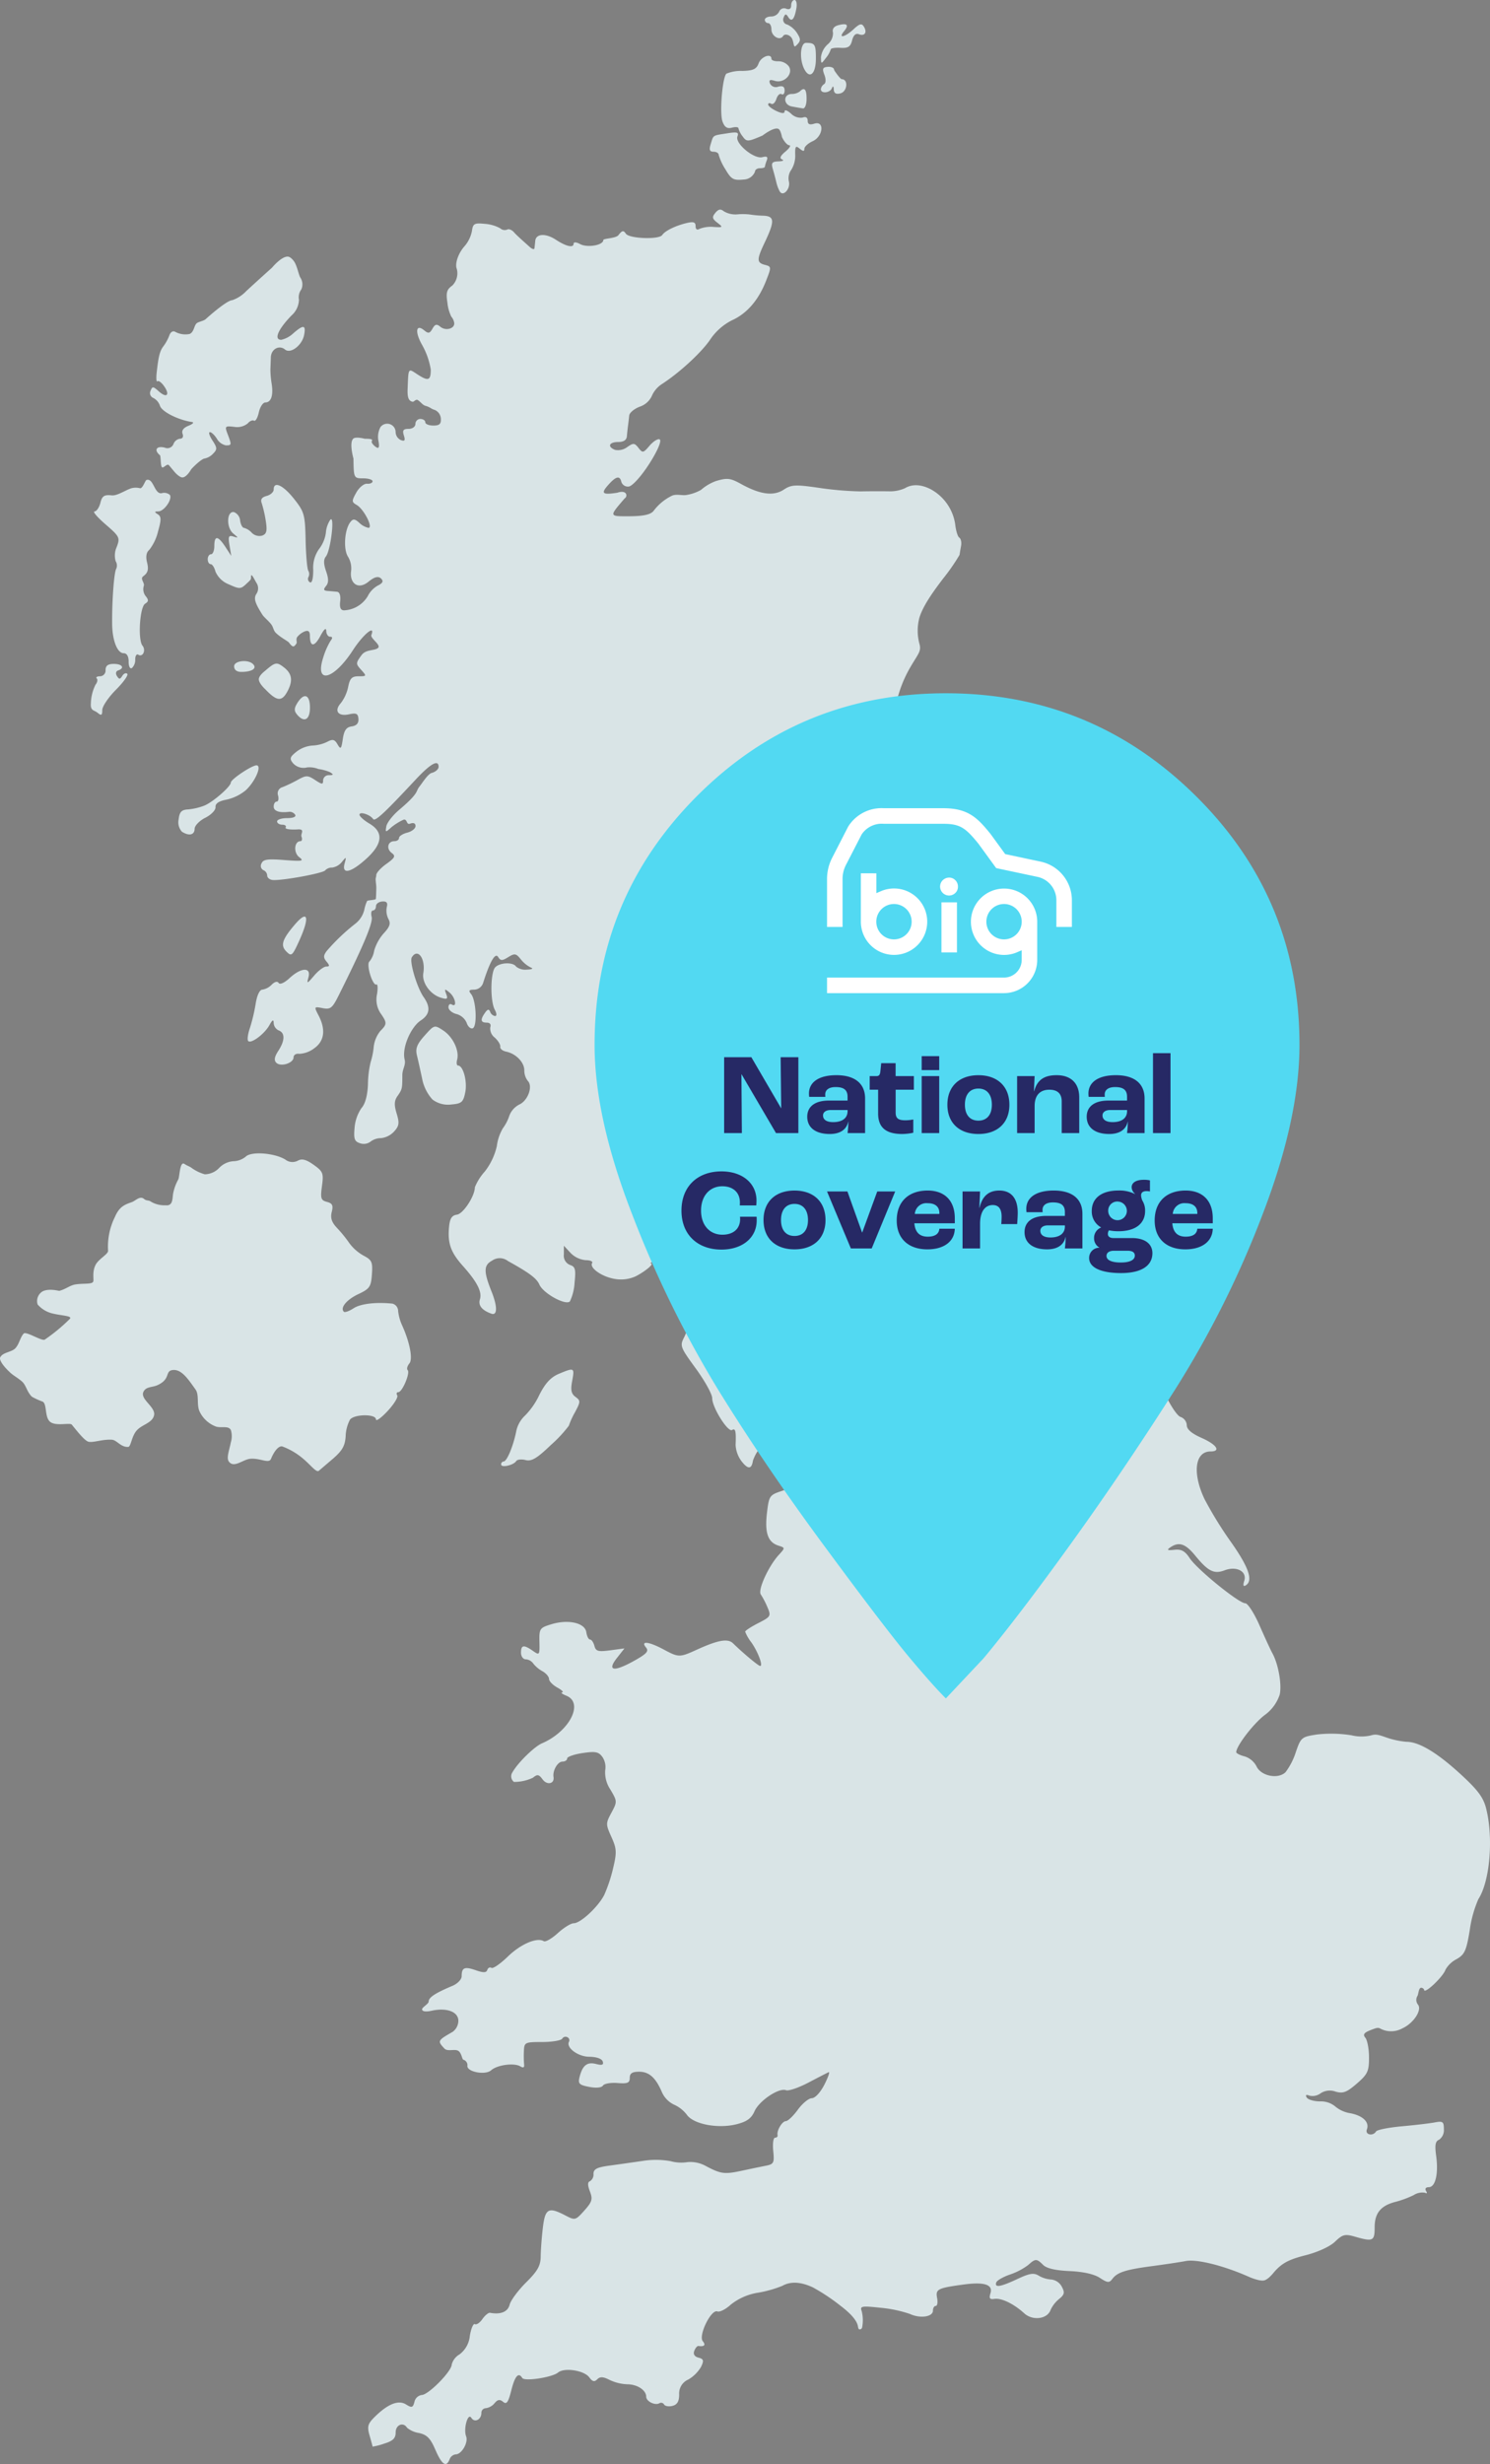
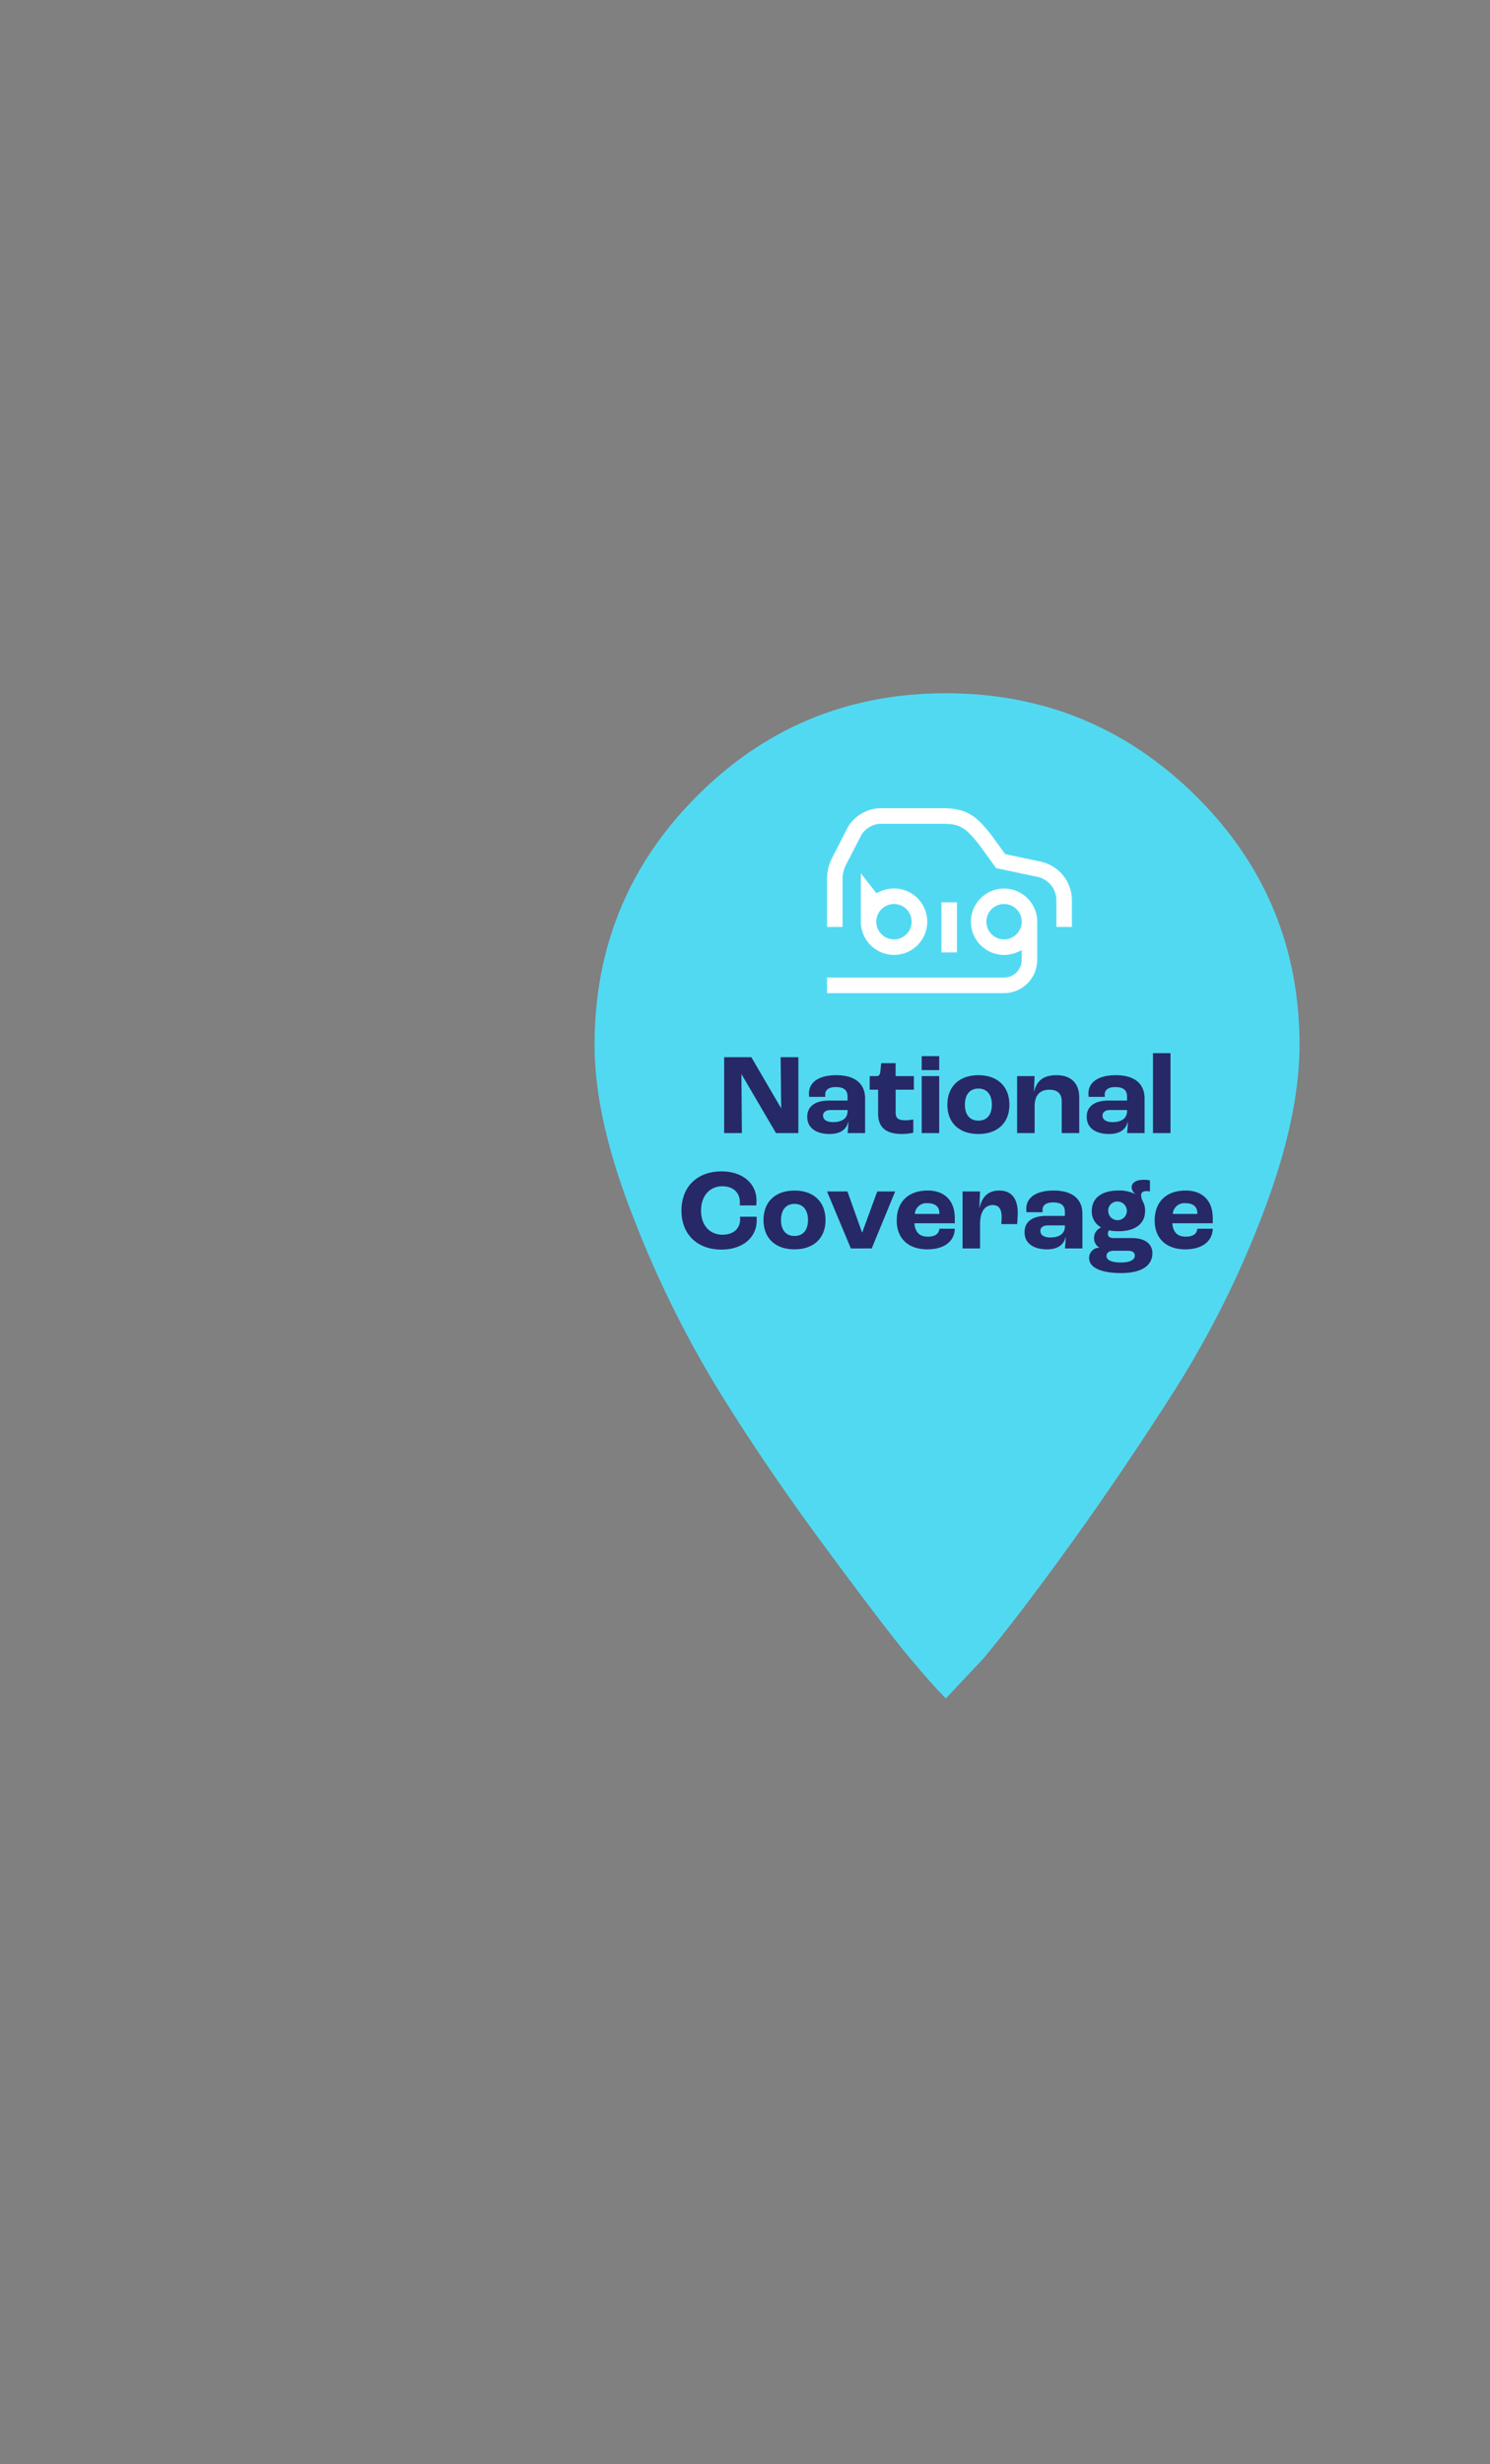
<svg xmlns="http://www.w3.org/2000/svg" width="336.138" height="555.44" viewBox="0 0 336.138 555.44">
  <rect x="0" y="0" width="336.138" height="555.44" fill="#808080" stroke="none" />
  <defs>
    <clipPath id="clip-path">
-       <rect id="Rectangle_9240" data-name="Rectangle 9240" width="336.138" height="555.44" fill="#d9e4e6" />
-     </clipPath>
+       </clipPath>
    <clipPath id="clip-path-2">
      <rect id="Rectangle_1431" data-name="Rectangle 1431" width="66" height="54" transform="translate(0.405 0.023)" fill="#fff" />
    </clipPath>
  </defs>
  <g id="Group_854" data-name="Group 854" transform="translate(-878.996 -86.648)">
    <g id="Group_851" data-name="Group 851" transform="translate(878.996 86.648)">
      <g id="Group_850" data-name="Group 850" clip-path="url(#clip-path)">
-         <path id="Path_24549" data-name="Path 24549" d="M98.211,552.225c-1.1-2.577-1.89-3.382-3.683-3.776a5.555,5.555,0,0,1-2.7-1.186c-.85-1.374-2.568-.673-2.568,1.047,0,1.335-.6,1.92-2.6,2.535a15.192,15.192,0,0,1-2.6.676c0-.066-.306-1.189-.681-2.494-.579-2.02-.421-2.634,1.063-4.118,3-3,5.426-3.983,7.158-2.9,1.3.816,1.551.739,1.9-.592a1.957,1.957,0,0,1,1.614-1.531c1.513,0,6.792-5.348,6.792-6.879a3.767,3.767,0,0,1,1.789-2.3,5.9,5.9,0,0,0,2.3-4.18c.28-1.653.79-2.831,1.135-2.619s1.11-.3,1.7-1.144,1.366-1.477,1.725-1.411c2.41.442,4.01-.221,4.414-1.825.244-.973,1.917-3.232,3.716-5.02,2.608-2.59,3.278-3.781,3.295-5.853.012-1.432.232-4.36.49-6.507.52-4.334,1.26-4.732,5.092-2.734,2.172,1.132,2.28,1.1,4.261-1.113,1.759-1.969,1.929-2.55,1.258-4.312-.541-1.425-.537-2.115.017-2.3a1.775,1.775,0,0,0,.79-1.642c0-1.083.76-1.485,3.532-1.863,1.942-.265,5.351-.747,7.572-1.071a19.063,19.063,0,0,1,6.258.049,9.045,9.045,0,0,0,3.874.22,7.2,7.2,0,0,1,4.153.906c3.346,1.77,4.165,1.876,8.075,1.038,1.84-.394,4.255-.9,5.365-1.113,1.858-.366,1.995-.634,1.723-3.364-.162-1.632.017-2.968.4-2.968s.64-.251.574-.558c-.222-1.048,1.02-3.16,1.872-3.181.466-.01,1.686-1.173,2.709-2.581s2.439-2.572,3.145-2.583c.747-.012,1.941-1.3,2.845-3.076.858-1.68,1.282-2.934.945-2.785s-2.4,1.213-4.594,2.364-4.447,1.912-5.017,1.692c-1.6-.612-6.054,2.373-7.112,4.762-.7,1.594-1.731,2.331-4.055,2.915-4.186,1.054-9.7,0-11.2-2.136a7.464,7.464,0,0,0-2.927-2.3,5.649,5.649,0,0,1-2.673-2.743c-1.413-3.313-2.906-4.663-5.167-4.663-1.567,0-2.116.36-2.116,1.384,0,1.141-.486,1.345-2.775,1.164-1.527-.121-2.995.137-3.265.573-.3.478-1.527.6-3.1.3-2.233-.418-2.551-.729-2.2-2.143.66-2.7,1.689-3.538,3.718-3.028,1.4.351,1.783.21,1.524-.565-.208-.624-1.422-1.044-3.056-1.059-2.581-.023-5.338-2.127-4.52-3.448a.748.748,0,0,0-.387-.951.863.863,0,0,0-1.171.321c-.256.415-2.289.756-4.513.756-3.9,0-4.049.075-4.135,2.044a23.029,23.029,0,0,0,.049,3.05c.09.652-.205.792-.841.4-1.381-.855-5.225-.346-6.59.871-1.345,1.2-5.665.33-5.351-1.078a1.292,1.292,0,0,0-.93-1.3c-.306-.117-.4-1.624-1.213-2.035-.828-.42-2.374.25-3.058-.483-1.6-1.717-1.555-1.806,1.848-3.754a3.129,3.129,0,0,0,1.3-2.5c0-2.038-2.614-3.017-6.045-2.265-1.321.291-2.136.163-2.136-.333,0-.442,1.488-1.225,1.488-1.743,0-.933,1.474-1.9,5.392-3.551,1.125-.472,2.046-1.441,2.046-2.151,0-1.959.652-2.236,3.182-1.354,1.723.6,2.386.583,2.6-.066.16-.478.585-.69.943-.468s2.02-.925,3.692-2.548c2.9-2.82,6.591-4.4,8.1-3.469.388.24,1.81-.571,3.158-1.8s2.974-2.241,3.608-2.241c1.539,0,5.524-3.7,6.888-6.393a34.587,34.587,0,0,0,2.023-6.119c.823-3.5.774-4.309-.409-6.935-1.294-2.869-1.294-3.064.009-5.483,1.321-2.455,1.317-2.562-.237-5.2a6.891,6.891,0,0,1-1.179-4.315,4.139,4.139,0,0,0-.619-3.03c-.864-1.179-1.584-1.321-4.495-.885-1.908.286-3.467.834-3.467,1.218s-.466.7-1.036.7c-1.093,0-2.268,2-2.037,3.476.244,1.552-1.459,1.918-2.473.529-.826-1.129-1.176-1.191-2.157-.375a9.782,9.782,0,0,1-4.3.957,1.6,1.6,0,0,1-.342-2.161c1.347-2.352,5.071-5.861,6.63-6.525,6.234-2.656,9.565-9.129,5.531-10.752-.921-.369-1.339-.7-.93-.745s-.093-.537-1.116-1.1-1.858-1.438-1.858-1.938-.67-1.281-1.488-1.734a6.839,6.839,0,0,1-2.082-1.755,2.225,2.225,0,0,0-1.674-.928c-.594,0-1.078-.67-1.078-1.488,0-1.767.622-1.861,2.692-.412,1.48,1.038,1.533.964,1.467-2.044-.066-2.974.061-3.161,2.689-3.962,3.83-1.17,7.586-.313,7.89,1.8.13.906.51,1.645.843,1.645s.774.643.979,1.429c.319,1.219.84,1.365,3.58,1l3.2-.43-1.7,2.163c-2.314,2.936-.7,3.194,3.9.624,2.84-1.587,3.35-2.163,2.655-3-1.294-1.56.634-1.342,3.977.45,3.409,1.827,3.6,1.828,7.494.054,4.81-2.191,7-2.574,8.174-1.431,2.385,2.317,5.72,5.095,6.119,5.095.7,0-.5-3.193-2-5.32a9.936,9.936,0,0,1-1.39-2.4c0-.235,1.33-1.105,2.957-1.935,2.817-1.438,2.914-1.6,2.085-3.548a19,19,0,0,0-1.513-2.913c-.723-.984,1.725-6.362,4.055-8.91,1.462-1.6,1.462-1.6-.084-2.1-2.364-.75-3.109-2.867-2.584-7.337.456-3.884.58-4.067,3.356-4.984,2.891-.954,3.524-1.716,2.139-2.572-1.248-.772-.835-2.65,1.084-4.933,1.792-2.128,1.836-3.548.178-5.687-.579-.747-1.059-.607-2.23.649l-1.491,1.6-1.357-1.764c-1.023-1.332-1.36-1.47-1.374-.564a7.743,7.743,0,0,1-1.666,3.3,9.986,9.986,0,0,0-1.8,3.142c-.288,1.957-1.108,2.007-2.553.154a6.7,6.7,0,0,1-1.357-3.707c.139-3.074-.038-3.827-.79-3.362-.943.583-4.489-5.071-4.489-7.158,0-.9-1.659-3.9-3.688-6.681-3.557-4.877-3.649-5.128-2.607-7.125a10.907,10.907,0,0,0,1.084-4.195,12.273,12.273,0,0,1,2.115-5.248,19.549,19.549,0,0,0,2.613-5.647c.78-3.895,2.373-5.883,4.363-5.446,1.377.3,1.488.217.582-.45-.97-.714-.921-.97.372-1.959,1.438-1.1,2.257-1.092,5.02.045.891.367,1.3.192,1.3-.555,0-.844-1.2-1.12-5.326-1.225a31.156,31.156,0,0,1-5.9-.487c-.315-.195-.8.012-1.078.462s-1.311.613-2.371.346c-1.692-.424-1.825-.3-1.407,1.368.693,2.763-.184,4.372-2.118,3.887a8.245,8.245,0,0,0-4.519,1.059c-1.585.81-2.622,1.471-2.3,1.471.891,0-1.14,1.734-3.386,2.893a8.015,8.015,0,0,1-4.741.589c-2.885-.469-5.765-2.494-5.092-3.581.219-.355-.445-.645-1.477-.645a5.44,5.44,0,0,1-3.389-1.627l-1.516-1.627v1.948a2.245,2.245,0,0,0,1.393,2.392c1.179.373,1.336.985,1.026,3.955a11.34,11.34,0,0,1-1.051,4.246c-.93,1-6-1.773-6.879-3.764-.624-1.42-2.254-2.643-7.106-5.329a3,3,0,0,0-3.593-.075c-1.885,1.009-1.908,2.458-.106,6.947,1.35,3.362,1.341,5.483-.022,5-2.13-.751-3.029-1.866-2.6-3.221.532-1.677-.615-3.929-3.83-7.527-2.763-3.089-3.482-5.123-3.127-8.839.18-1.891.627-2.575,1.792-2.742,1.419-.2,4.025-4.2,4.025-6.168a12.306,12.306,0,0,1,2.259-3.571,14.57,14.57,0,0,0,2.7-5.72,10.458,10.458,0,0,1,1.372-4.025,9.723,9.723,0,0,0,1.452-2.835,4.7,4.7,0,0,1,2.262-2.509c1.945-.886,3.1-4.12,1.893-5.324a3.881,3.881,0,0,1-.784-2.38c0-1.812-1.888-3.755-4.09-4.21-.819-.168-1.417-.664-1.332-1.1s-.477-1.371-1.251-2.071a2.584,2.584,0,0,1-1.006-2.32c.241-.631-.073-1.045-.793-1.045-1.384,0-1.5-.658-.384-2.232.594-.838.882-.885,1.165-.184a1.428,1.428,0,0,0,1.086.928c.426,0,.4-.571-.061-1.438-1.056-1.971-.972-8.474.121-9.567s4.051-1.177,4.685-.148a3.329,3.329,0,0,0,2.461.684c1.134-.033,1.518-.232.885-.46a6.763,6.763,0,0,1-2.295-1.882c-1.042-1.306-1.372-1.362-2.812-.469-1.384.859-1.731.852-2.289-.045-.646-1.038-1.842,1.024-3.349,5.769a2.2,2.2,0,0,1-2.038,1.609c-1.186,0-1.345.22-.709.987,1.155,1.392,1.431,7.367.355,7.727-.477.16-1.084-.4-1.351-1.236a3.484,3.484,0,0,0-2.293-1.98c-1-.25-1.81-.94-1.81-1.533s.334-.873.744-.619c1.27.784.816-1.62-.511-2.7-1.1-.9-1.194-.858-.748.33.423,1.126.231,1.267-1.162.85-2.442-.732-4.354-3.385-4-5.548.54-3.278-1.251-5.744-2.593-3.571-.588.949,1.153,6.8,2.662,8.959,1.629,2.326,1.423,3.926-.684,5.308-2.079,1.362-4.294,6.023-3.59,8.826.292,1.17-.529,2.1-.529,3.487,0,3.047-.031,3.185-1.119,4.738-.709,1.014-.75,1.98-.162,3.9.655,2.136.564,2.791-.57,4.045a4.73,4.73,0,0,1-2.948,1.5,3.926,3.926,0,0,0-2.413.817,2.546,2.546,0,0,1-2.326.337c-1.258-.4-1.464-.982-1.233-3.5a9.129,9.129,0,0,1,1.57-4.453c.826-.912,1.348-2.836,1.444-5.311a22.968,22.968,0,0,1,.6-5,16.616,16.616,0,0,0,.7-3.455,6.911,6.911,0,0,1,1.491-3.586c1.54-1.539,1.543-1.869.042-4.012a5.589,5.589,0,0,1-.787-4.271c.228-1.407.153-2.394-.168-2.2s-.939-.8-1.374-2.214-.513-2.746-.174-2.954a5.089,5.089,0,0,0,1.072-2.454,10.3,10.3,0,0,1,2.2-3.956c1.33-1.435,1.573-2.194,1.018-3.185a4.176,4.176,0,0,1-.369-2.676c.261-1-.024-1.345-1.044-1.269-.772.058-1.4.537-1.4,1.063s-.3.957-.675.957-.5.657-.292,1.458c.339,1.3-1.869,6.542-7.467,17.742-1.411,2.824-1.845,3.164-3.59,2.82-1.945-.384-1.963-.351-.934,1.623,1.678,3.215,1.335,5.81-.985,7.439a6.012,6.012,0,0,1-3.346,1.233c-.715-.112-1.3.244-1.3.795,0,1.311-2.9,2.212-3.9,1.212-.544-.543-.409-1.347.445-2.65,1.527-2.329,1.567-4.07.111-4.63a1.948,1.948,0,0,1-1.141-1.65c-.019-.9-.268-.786-.96.457-1.1,1.989-4.118,4.247-4.783,3.583-.256-.256-.094-1.545.361-2.864a39.7,39.7,0,0,0,1.323-5.558c.3-1.9.9-3.16,1.494-3.16a3.785,3.785,0,0,0,2.118-1.122c.687-.687,1.3-.834,1.581-.378.264.427,1.306-.043,2.457-1.11,2.605-2.416,4.9-2.512,4.258-.18-.421,1.536-.316,1.506,1.279-.372.955-1.125,2.184-2.044,2.73-2.044.8,0,.811-.219.067-1.116s-.729-1.375.063-2.418a45.273,45.273,0,0,1,6.506-6.182,5.669,5.669,0,0,0,1.951-3.083,8.425,8.425,0,0,1,.628-1.969c.049-.205,1.9-.205,1.974-.477.057-.213.1-2.232.1-2.232.037-.792-.13-1.522-.141-2.163-.007-.349.16-.765.139-.934-.058-.475.952-1.618,2.244-2.539,1.966-1.4,2.172-1.8,1.254-2.481-1.294-.954-.919-2.667.585-2.667.579,0,1.054-.327,1.054-.729s.835-.939,1.858-1.2,1.86-.922,1.86-1.479c0-.64-.457-.837-1.245-.534-.943.361-.529-1.453-1.731-.772a12.914,12.914,0,0,0-2.431,1.545c-1.374,1.245-1.425,1.236-1.176-.183.144-.816,1.447-2.488,2.9-3.715,4.69-3.971,3.617-4.081,4.591-5.276.54-.663,1.878-2.818,2.737-3.043s1.563-.841,1.563-1.371c0-1.749-1.813-.739-5.206,2.9-7.146,7.658-9.142,9.5-9.583,8.848-.673-1-3.059-1.75-3.059-.961,0,.373,1,1.272,2.232,2q4.888,2.889-.745,7.976c-3.47,3.134-5.546,3.571-4.844,1.015.424-1.542.378-1.57-.589-.37a3.492,3.492,0,0,1-2.226,1.3,2.021,2.021,0,0,0-1.557.619c-.4.639-9.484,2.323-11.791,2.185-.715-.042-1.3-.5-1.3-1.006a1.378,1.378,0,0,0-.877-1.222,1.079,1.079,0,0,1-.427-1.47c.369-.957,1.324-1.107,5.155-.808,4.1.321,4.531.237,3.359-.658-1.315-1-1.111-3.589.283-3.589.352,0,.459-.472.237-1.05-.235-.613.9-1.717-.825-1.608s-2.959-.084-2.745-.43-.133-.63-.769-.63-1.161-.334-1.161-.744,1.024-.742,2.275-.742c1.366,0,2.086-.306,1.8-.763A1.516,1.516,0,0,0,65.218,183c-2.206.273-3.476-.159-3.476-1.183,0-.613.3-1.116.675-1.116s.511-.622.312-1.384a1.444,1.444,0,0,1,1-1.878,30.809,30.809,0,0,0,3.446-1.65c1.891-1.05,2.253-1.047,3.9.036,1.6,1.051,1.819,1.057,1.819.06a1.243,1.243,0,0,1,1.3-1.144c1.08-.009,1.117-.127.22-.694a10.639,10.639,0,0,0-2.59-.7,5.483,5.483,0,0,0-2.541-.358,3.205,3.205,0,0,1-3.133-.894c-.883-1.065-.789-1.414.712-2.629a6.748,6.748,0,0,1,3.557-1.4,8.5,8.5,0,0,0,3.373-.828c1.269-.679,1.693-.579,2.355.558.711,1.219.855,1.072,1.192-1.218.291-1.96.786-2.659,2.01-2.833,1.09-.156,1.587-.712,1.513-1.7-.09-1.189-.487-1.383-2.112-1.027-2.479.544-3.442-.772-1.851-2.532a9.171,9.171,0,0,0,1.653-3.671c.382-1.912.835-2.368,2.355-2.368,1.813,0,1.834-.053.58-1.438s-1.239-1.527.07-3.323c.982-1.35,2.9-.961,3.7-1.6.84-.679-1.77-2.175-1.471-2.951.933-2.431-1.864-.126-4.177,3.442-4.34,6.7-8.668,7.776-6.7,1.669a16.647,16.647,0,0,1,1.659-3.787c.5-.63.469-.93-.1-.93-.459,0-.847-.586-.865-1.3-.02-.832-.5-.421-1.335,1.144-1.342,2.515-2.352,2.5-2.352-.047,0-1.009-.354-1.308-1.177-.991a4.205,4.205,0,0,0-1.714,1.3c-.319.555.04,1.134-.147,1.419-.606.924-.853.892-1.705-.22-.231-.3-1.855-1.125-2.89-2.119-.652-.625-.564-1.228-1.044-1.9-.565-.793-1.666-1.65-2.04-2.238-1.7-2.679-1.993-3.688-1.369-4.687a2.209,2.209,0,0,0,.13-2.323c-.537-.847-1.318-2.628-1.329-1.576-.006.715.008.622-1.158,1.717s-1.5,1.086-3.853.018a5.416,5.416,0,0,1-3.007-2.863c-.234-.93-.721-1.692-1.087-1.692s-.664-.5-.664-1.114.336-1.116.744-1.116.744-.837.744-1.86c0-2.416.817-2.355,2.485.186l1.341,2.046-.4-2.385c-.337-2.005-.2-2.32.876-1.984,1.18.37,1.179.319-.025-.673-1.626-1.339-1.5-5.143.165-4.828a2.224,2.224,0,0,1,1.374,1.882c.132.916.526,1.666.877,1.666A3.739,3.739,0,0,1,56.8,120.1a2.42,2.42,0,0,0,2.362.634c.984-.376,1.153-1.072.8-3.278a27.38,27.38,0,0,0-.918-4.025c-.327-.85.014-1.351,1.113-1.639.871-.228,1.584-.877,1.584-1.443,0-1.977,2.127-1,4.586,2.1,2.32,2.927,2.488,3.524,2.617,9.288.075,3.389.346,6.5.6,6.911a1.51,1.51,0,0,1,.036,1.443.855.855,0,0,0,.328,1.159c.468.289.756-.771.756-2.782a7.291,7.291,0,0,1,1.3-4.691,7.674,7.674,0,0,0,1.552-3.673,6.08,6.08,0,0,1,1.021-2.975c1.03-.991.04,7.049-1.026,8.333-.538.648-.523,1.651.048,3.289.6,1.731.6,2.625-.013,3.362-.642.772-.555,1.026.372,1.1.664.051,1.626.136,2.136.189.561.059.835.907.691,2.139-.169,1.438.1,2.041.894,2.041a6.566,6.566,0,0,0,5.324-3.2A5.62,5.62,0,0,1,85.232,132c1.117-.55,1.327-.991.747-1.572s-1.431-.459-2.824.682c-2.386,1.957-4.265.355-3.964-2.25a5.111,5.111,0,0,0-.636-3.295c-1.147-1.639-.861-6.177.5-7.9.6-.76,1-.723,2,.186a4.264,4.264,0,0,0,2.067,1.134c1.129,0-1.054-4.246-2.655-5.159-1.149-.655-1.155-.885-.085-2.8.642-1.146,1.729-2.037,2.418-1.98s1.251-.195,1.251-.558-.957-.661-2.127-.661c-2.1,0-2.125-.063-2.188-4.462,0,0-1-3.508-.063-4.462.549-.556,2.6,0,2.6,0,1.434,0,1.858.127,1.623.508s.516,1.116.99,1.41c.6.372.75-.061.487-1.435a4.665,4.665,0,0,1,.469-3.125,1.9,1.9,0,0,1,3.41,1.155,2.025,2.025,0,0,0,1.164,1.776c.894.343,1.054.1.693-1.036-.366-1.155-.13-1.482,1.068-1.482.87,0,1.537-.484,1.537-1.116a1.119,1.119,0,0,1,1.116-1.116c.613,0,1.114.334,1.114.744s.816.744,1.813.744c1.4,0,1.785-.367,1.693-1.6a2.253,2.253,0,0,0-1.441-1.947c-.727-.19-.93-.606-2.065-.915-.592-.162-1.033-.871-1.693-1.284-.445-.279-.873.439-1.158.385-.9-.174-1.212-.954-1.138-2.832.187-4.873.1-4.733,2.1-3.421,2.578,1.689,3.125,1.515,3.125-1a16.682,16.682,0,0,0-1.984-5.611c-1.645-2.929-1.353-4.778.511-3.23.916.76,1.254.693,1.852-.378.574-1.026.957-1.12,1.777-.439,1.254,1.041,3.389.388,3.118-.951a2.761,2.761,0,0,0-.636-1.321,9.165,9.165,0,0,1-.882-3.152c-.357-2.26-.154-2.98,1.081-3.845a3.914,3.914,0,0,0,1.032-3.788c-.426-.99.153-3.332,1.834-5.2a7.405,7.405,0,0,0,1.588-3.346c.22-1.642.556-1.83,2.854-1.6a8.517,8.517,0,0,1,3.5.994,1.539,1.539,0,0,0,1.59.309c.379-.235,1.105.07,1.611.679s2.846,2.655,3.418,3.182,1.075.694,1.122.37.132-1.083.186-1.69c.15-1.639,2.346-1.768,4.63-.271,2.343,1.534,4.022,1.915,4.022.912,0-.415.606-.381,1.473.084,1.638.876,5.221.261,5.221-.9,0-.408,2.829-.346,3.427-1.128.81-1.056,1.135-1.12,1.66-.322.751,1.137,7.508,1.381,8.217.3.607-.93,2.968-2.089,5.473-2.688,1.573-.376,2.046-.217,2.046.685,0,.735.339.963.907.612A7,7,0,0,1,161,51.157c2.115.13,2.166.072.84-.946-1.173-.9-1.249-1.278-.459-2.232.706-.85,1.206-.937,1.932-.334a5.164,5.164,0,0,0,3.062.673,13.8,13.8,0,0,1,2.826.04,23.205,23.205,0,0,0,2.975.264c2.592.1,2.649,1.18.319,6.084-1.809,3.809-1.8,4.516.072,5,1.471.385,1.476.472.243,3.619-1.713,4.369-4.325,7.374-7.734,8.9a13,13,0,0,0-4.8,4.231c-1.9,2.868-6.87,7.47-10.891,10.08a6.06,6.06,0,0,0-2.358,2.773,4.6,4.6,0,0,1-2.682,2.359c-1.258.475-2.338,1.375-2.4,2s-.177,1.641-.261,2.254-.2,1.7-.262,2.416c-.072.864-.736,1.3-1.969,1.3-2.076,0-2.493,1.084-.682,1.779a3.474,3.474,0,0,0,2.727-.634c1.381-.967,1.662-.948,2.544.186.921,1.183,1.095,1.15,2.466-.466.81-.957,1.828-1.623,2.262-1.477.76.253-1.03,3.76-3.064,6.665-1.524,2.178-3.212,3.989-3.914,3.989a1.534,1.534,0,0,1-1.665-1.239c-.382-1.323-1.3-.91-2.787.738-1.873,2.07-1.518,2.419,1.929,1.891,0,0,1.494-.583,1.96.255a.805.805,0,0,1-.321,1.038c-3.542,4.133-3.572,4.03,1.18,4.009,3.043-.015,4.673-.375,5.336-1.179a11.4,11.4,0,0,1,4.246-3.487c1.147-.415,2.332.1,3.4-.168a9.576,9.576,0,0,0,3.077-1.11,10.671,10.671,0,0,1,3.346-1.983c2.562-.768,3.26-.687,5.687.655,4.3,2.379,7.331,2.784,9.616,1.285,1.744-1.143,2.608-1.188,7.964-.414a74.1,74.1,0,0,0,9.354.8c1.84-.039,4.748-.048,6.461-.019a8.122,8.122,0,0,0,3.577-.7c1.59-.945,3.575-.927,5.856.256a10.784,10.784,0,0,1,5.474,7.818c.15,1.465.573,2.848.937,3.074s.541,1.072.391,1.879-.3,1.7-.331,1.987a45.565,45.565,0,0,1-3.745,5.393c-2.227,2.942-4.492,6.051-5.341,8.841a11.514,11.514,0,0,0,.09,6.065c.346,1.578-.474,2.167-2.29,5.342a28.117,28.117,0,0,0-2.975,7.739,12.059,12.059,0,0,1-4.655,8.039c-3,2.593-3.449,3.223-3.449,4.876a7.979,7.979,0,0,1-.873,2.834,17.823,17.823,0,0,0-.763,2.566c-.279,1.422-1.272,3.932-2.173,3.932-.327,0-1.953,1.372-3.613,3.049s-3.46,2.88-4,2.673a8.386,8.386,0,0,0-3.518.222c-2.2.517-2.289.619-.678.762a17.228,17.228,0,0,0,2.79.043c1.086-.141,1.215,2.061.211,3.646-.831,1.315,1.05,3.734,2.9,3.734a7.265,7.265,0,0,1,3.247,1.639s2.025.853,2.035,1.638c.014.951-2.413,2.059-2.413,2.059-3.7,3.155-6.239,4-8.456,2.815-1.723-.922-2.055-.777-5.168,2.278a19.8,19.8,0,0,0-3.743,4.582c-.238.751-1.695,1.66-3.394,2.118-2,.538-2.939,1.332-2.87,2.037.072.723,1.2,1.353,3.34,1.527a8.637,8.637,0,0,1,4.147,1.3c1.783,1.611,6.092-.154,8.306-3.4,1.591-2.337,2.074-2.58,4.7-2.365a8.658,8.658,0,0,1,4.457,1.672,5.324,5.324,0,0,0,2.305,1.435,14.7,14.7,0,0,1,3.905,2.272,15.719,15.719,0,0,0,5.8,2.613c3.166.4,5,2.256,8.021,8.108,1.728,3.344,2.858,4.589,5.012,5.516.964.415,1.99.82,2.05,1.41.043.423-.867,1-.54,1.488.582.876,2.951,1.972,3.575,2.461,2.074,1.624,2.874,2.974,3.631,6.128a19.886,19.886,0,0,1,.484,6.629c-.348,1.858-.169,2.845.639,3.515a2.55,2.55,0,0,1,.7,2.626,7.067,7.067,0,0,0,.8,4.072c.676,1.308.426,2.506.792,3.521.228.633,3.388,9.993,4.541,11.52a7.273,7.273,0,0,1,.853,3.191c.249,4.315,1.96,9.435,3.811,11.4,1.03,1.093,1.785,2.272,1.678,2.622-.5,1.645,4.826,5.026,9.555,6.063s12.293,5.527,13.184,6.941c.268.427.346,2.394.943,3.107.637.76,1.459,1.125,1.459,1.546,0,1.953,3.287,8.1,4.543,8.5a2.1,2.1,0,0,1,1.407,1.849c0,.946,1.087,1.882,3.346,2.882,3.41,1.507,4.426,3.05,2.008,3.05-3.533,0-4.138,4.913-1.329,10.783A86.39,86.39,0,0,0,277.7,347.6c4.025,5.7,5.054,8.71,3.338,9.771-.55.34-.661,0-.336-1.027.669-2.107-1.726-3.392-4.418-2.368-2.4.91-3.728.249-6.636-3.3-2.232-2.725-3.682-3.2-5.633-1.866-.87.6-.661.718.94.547,1.567-.168,2.383.279,3.433,1.879,1.657,2.523,11.085,10.171,12.538,10.171.565,0,2.022,2.259,3.233,5.02s2.5,5.561,2.874,6.222c1.348,2.43,2.173,7.04,1.669,9.334a9.28,9.28,0,0,1-3.494,4.7c-2.6,2.053-6.3,6.914-6.317,8.289,0,.262.844.691,1.881.951a4.575,4.575,0,0,1,2.689,2.239c1,2.194,4.871,2.974,6.554,1.323a15.277,15.277,0,0,0,2.323-4.543c1.138-3.3,1.3-3.439,4.834-3.962a28.772,28.772,0,0,1,7.74.193,9.519,9.519,0,0,0,4.322.033c1.018-.3,1.51-.252,3.257.364a18.829,18.829,0,0,0,4.817,1.066q4.24,0,12.239,7.34c3.853,3.535,5.1,5.212,5.723,7.7,1.675,6.7.84,16.448-1.752,20.419a26.262,26.262,0,0,0-1.944,6.987c-.772,4.669-1.158,5.516-2.992,6.555a6.061,6.061,0,0,0-2.485,2.365c-.514,1.59-4.823,5.651-4.823,4.546,0-.235-.6-.667-.912-.36-.336.33-.4,1.419-.582,1.719a1.688,1.688,0,0,0,.1,1.96c.993,1.2-.964,4.2-3.484,5.351a5.262,5.262,0,0,1-4.789.178c-.718-.43-.981-.307-2.2.151-1.7.642-2.014,1.05-1.381,1.812.448.541.816,2.551.816,4.466,0,3.092-.309,3.749-2.757,5.865-2.284,1.975-3.106,2.283-4.8,1.8a3.758,3.758,0,0,0-3.37.387,3.034,3.034,0,0,1-2.494.525c-.769-.3-.982-.151-.628.423.3.478,1.648.87,3.005.87a5.088,5.088,0,0,1,3.377,1.1,6.934,6.934,0,0,0,3.412,1.564c2.869.538,4.4,2.02,3.776,3.65-.465,1.212,1.362,1.614,2.077.457.226-.367,2.841-.886,5.807-1.155s6.315-.663,7.439-.877c1.81-.346,2.046-.168,2.046,1.549a2.635,2.635,0,0,1-1.092,2.361c-.828.318-.985,1.2-.649,3.641.552,4.024-.162,7.047-1.663,7.047-.676,0-.928.351-.615.859.294.475.207.658-.195.409a3.564,3.564,0,0,0-2.581.513,22.142,22.142,0,0,1-4.037,1.507c-3.379.844-4.784,2.533-4.784,5.75,0,3.119-.36,3.292-4.433,2.124-2.268-.651-2.793-.519-4.517,1.134-1.159,1.11-3.887,2.358-6.725,3.073-3.707.936-5.276,1.782-7.019,3.785,0,0-1.243,1.641-2.245,1.863-1.068.237-3.332-.766-3.332-.766-5.721-2.551-11.806-4.078-14.335-3.6-1.311.249-4.726.763-7.589,1.143-6,.795-7.862,1.393-8.986,2.893-.694.925-1.083.892-2.821-.247-1.281-.84-3.763-1.395-6.809-1.524-3.157-.135-5.194-.606-5.969-1.381-1.464-1.464-1.753-1.462-3.38.01a14.608,14.608,0,0,1-4.123,2.152c-1.546.532-2.935,1.336-3.085,1.789-.409,1.23.97,1,4.78-.79,2.757-1.294,3.7-1.44,4.816-.742a6.426,6.426,0,0,0,2.86.867,3.065,3.065,0,0,1,2.329,1.6c.715,1.336.613,1.8-.609,2.788a6.9,6.9,0,0,0-1.917,2.466c-.723,2.068-4.042,2.494-5.943.763-2.359-2.148-5.144-3.494-6.72-3.253-1.063.163-1.264-.12-.9-1.275.618-1.948-1.4-2.6-6.087-1.962-5.829.792-6.329,1.047-5.949,3.032.189.982.054,1.786-.3,1.786s-.64.478-.64,1.063c0,1.414-2.888,1.83-5.206.747a28.722,28.722,0,0,0-6.6-1.387c-4.189-.459-4.691-.378-4.285.682a8.4,8.4,0,0,1,.109,3.772.565.565,0,0,1-.54.414c-.145.018-.309-.087-.388-.636-.205-1.422-1.852-3.11-3.926-4.672a44.221,44.221,0,0,0-6.266-4.166c-3.152-1.462-5.321-1.209-6.854-.351a26.114,26.114,0,0,1-5.483,1.554,13.143,13.143,0,0,0-6.173,2.694c-1.129,1.047-2.49,1.735-3.022,1.531-1.41-.541-4.34,5.45-3.287,6.719.717.864.361,1.249-.988,1.071-.268-.036-.688.457-.933,1.1-.286.748.049,1.29.946,1.525,1.162.3,1.26.64.6,2.049a8.1,8.1,0,0,1-2.876,2.88,3.417,3.417,0,0,0-2.08,3.373c0,1.552-.427,2.29-1.488,2.568-.817.213-1.677.08-1.911-.3a.774.774,0,0,0-1.048-.3c-.958.592-2.99-.4-2.99-1.467,0-1.474-2.032-2.8-4.279-2.792a10.322,10.322,0,0,1-3.976-.985c-1.453-.744-2.148-.78-2.787-.14s-1.087.529-1.8-.442c-1.147-1.569-5.624-2.26-7.038-1.086-1.324,1.1-7.572,2.05-8.079,1.23-.85-1.375-1.653-.471-2.472,2.785-.682,2.71-1.065,3.245-1.849,2.593-.738-.612-1.227-.534-1.923.3a3.114,3.114,0,0,1-1.957,1.125,1.051,1.051,0,0,0-1.024,1.071c0,1.527-1.54,2.28-2.263,1.108-.774-1.252-1.825,2.478-1.176,4.169.532,1.389-1.008,4.063-2.341,4.063a1.714,1.714,0,0,0-1.387,1.114c-.738,1.921-1.759,1.234-3.214-2.158M9.668,315.971a16.059,16.059,0,0,1-2.461-1.113c-1.165-1.12-1.294-2.605-2.25-3.443-.9-.787-1.948-1.35-2.632-1.983C.536,307.774-.2,306.5.044,305.991c.546-1.167,2.521-1.155,3.382-2.032.91-.927,1.1-2.452,1.911-3.344.537-.591,4.1,1.768,4.763,1.359a39.646,39.646,0,0,0,5.663-4.682c.616-.738-2.023-.675-4.3-1.311a6.385,6.385,0,0,1-2.974-1.927,2.537,2.537,0,0,1,1.171-2.98c1.441-.69,3.629-.072,3.718-.094,1.51-.387,2.356-1.222,3.586-1.431,1.827-.309,3.77.031,4.069-.652.2-.463-.319-2.242.588-3.875.69-1.245,2.8-2.334,2.763-3.058a15.018,15.018,0,0,1,1.548-7.655c1.02-2.377,2.244-2.766,3.857-3.346.757-.271,1.786-1.477,2.691-.708.589.5,1.026.222,1.566.622a5.954,5.954,0,0,0,3.317.817c1.644.189,1.509-1.4,1.69-2.625a10.768,10.768,0,0,1,1.179-3.221c.3-.625.324-4.2,1.387-3.472.58.4,1,.495,1.507.823a9.318,9.318,0,0,0,3.068,1.51,4.55,4.55,0,0,0,3.275-1.461,4.923,4.923,0,0,1,3.143-1.486,4.6,4.6,0,0,0,2.844-1.047c1.224-1.225,6.512-.819,8.929.685a2.579,2.579,0,0,0,2.8.241c.93-.52,1.885-.271,3.575.931,2.119,1.51,2.271,1.9,1.873,4.8-.378,2.763-.24,3.2,1.122,3.56,1.236.322,1.458.789,1.086,2.272-.34,1.359-.012,2.344,1.209,3.622a29.78,29.78,0,0,1,2.794,3.448,10.13,10.13,0,0,0,3.2,2.785c1.852.97,2.061,1.443,1.86,4.211-.2,2.8-.519,3.256-3.046,4.442-2.658,1.248-4.177,3.086-3.286,3.977.219.219,1.206-.13,2.194-.777,1.563-1.026,5.011-1.435,8.781-1.045a1.725,1.725,0,0,1,1.269,1.656,10.638,10.638,0,0,0,.808,3.035c1.809,3.923,2.565,7.781,1.722,8.8-.466.562-.639,1.231-.382,1.488.622.622-1.213,4.975-2.1,4.975-.384,0-.5.324-.25.721s-.73,1.987-2.167,3.532-2.623,2.394-2.634,1.882c-.027-1.245-4.807-1.215-5.844.036a8.566,8.566,0,0,0-.991,3.772c-.151,2.248-.786,3.311-3.193,5.344-1.653,1.4-1.929,1.65-2.839,2.419-.6.505-1.755-1.219-3.727-2.846a15.751,15.751,0,0,0-4.514-2.619c-.657-.195-1.687.666-2.571,2.8-.472,1.141-2.422-.2-4.622-.027-1.719.132-3.635,2.139-4.834.7-.7-.838.052-2.565.4-4.421a4.666,4.666,0,0,0,0-2.755c-.537-1.048-2.131-.4-3.353-.781a6.7,6.7,0,0,1-3.629-3.248c-.843-1.632-.066-3.833-1-5.128-1.536-2.137-3.088-4.6-5.12-4.369-1.863.211-.351,2.056-3.529,3.442-1.144.5-2.587.256-3.121,1.549-.672,1.629,2.733,3.317,2.44,5.12s-2.668,2.133-3.884,3.467c-1.239,1.359-1.321,3.715-1.966,3.751-1.684.1-2.547-1.549-3.686-1.618-2.124-.129-4.048.679-5.225.463-.919-.168-2.82-2.674-3.815-3.868-.411-.493-3.565.409-4.859-.612s-.7-3.946-1.662-4.544m103.386,14.135a.626.626,0,0,1,.562-.673c.721,0,2.136-3.355,2.821-6.693a6.663,6.663,0,0,1,1.935-3.584,16.6,16.6,0,0,0,3.287-4.7c1.359-2.682,2.6-4.018,4.424-4.783,3.485-1.456,3.562-1.414,2.995,1.612-.385,2.052-.211,2.885.747,3.586,1.167.853,1.159,1.084-.108,3.463a17.786,17.786,0,0,0-1.389,3.04,29.712,29.712,0,0,1-4.036,4.331c-3.155,3.025-4.369,3.749-5.718,3.41-.94-.237-1.894-.135-2.118.226-.579.937-3.4,1.573-3.4.766M97.563,247.855a9.709,9.709,0,0,1-2.328-4.685c-.39-1.84-.922-4.226-1.183-5.3-.366-1.518.021-2.508,1.734-4.423,2.187-2.449,2.221-2.458,4.192-1.167,2.2,1.44,3.685,4.55,3.151,6.594-.19.727-.1,1.323.208,1.323,1.155,0,2.122,3.575,1.626,6.017-.456,2.248-.811,2.56-3.148,2.758a5.805,5.805,0,0,1-4.252-1.116m-32.975-33.38c-1.359-1.369-.925-2.73,1.932-6.069,2.971-3.473,3.419-1.683.94,3.755-1.525,3.343-1.707,3.49-2.872,2.314M41.047,187.49a3.142,3.142,0,0,1-.744-2.776c.193-1.7.636-2.172,2.1-2.251a13.61,13.61,0,0,0,3.719-.873c1.954-.81,5.945-4.291,5.954-5.192.006-.721,4.714-3.874,5.786-3.874,1.291,0-.264,3.622-2.412,5.612a10.331,10.331,0,0,1-4.346,2.119c-1.743.327-2.548.873-2.481,1.68.055.663-.969,1.732-2.3,2.4s-2.409,1.789-2.418,2.5c-.018,1.392-1.254,1.674-2.865.651M67,161.056c-.678-.816-.658-1.41.087-2.6,1.5-2.4,2.839-1.9,2.839,1.057,0,2.775-1.326,3.473-2.926,1.545M20.5,158.526a10.149,10.149,0,0,1,1.033-4.159c.429-.519.561-1.162.292-1.432s.067-.489.75-.489a1.282,1.282,0,0,0,1.239-1.395c0-.991.537-1.393,1.86-1.393,1.909,0,2.545.948.984,1.468-.513.171-.628.691-.279,1.257.486.787.709.784,1.206-.022.336-.543.844-.754,1.129-.469s-.868,1.9-2.563,3.6-3.08,3.751-3.08,4.571c0,1.194-.207,1.318-1.042.624-.8-.664-1.666-.391-1.528-2.16m39.335-3.163s-1.492-1.339-1.446-2.289c.039-.825,1.347-1.8,1.347-1.8,2.368-2.044,2.665-2.1,4.3-.849,1.792,1.375,2.07,2.924.93,5.182-1.329,2.632-2.437,2.58-5.131-.243m-30.815-6.219c0-1.209-.412-1.9-1.134-1.9-1.41,0-2.538-2.839-2.584-6.507-.063-5.09.417-11.7.906-12.491a1.851,1.851,0,0,0-.117-1.75,4.615,4.615,0,0,1,.234-3.185c.793-2.1.666-2.362-2.511-5.105-1.84-1.591-2.963-2.9-2.5-2.914s1.065-.883,1.329-1.935c.393-1.566.859-1.873,2.571-1.693,1.185.124,2.947-1.089,4.337-1.581a3.888,3.888,0,0,1,2.07-.02c.613,0,1.123-1.767,1.419-1.864,1.611-.534,1.777,3.295,3.446,2.972a1.958,1.958,0,0,1,1.837.394c.606.981-1.3,3.7-2.607,3.713-.9.009-.924.138-.132.64.813.514.823,1.218.064,3.892a10.863,10.863,0,0,1-1.954,4.115c-.687.568-.856,1.531-.511,2.905.387,1.542.174,2.3-.852,3.053-.838.613.381,1.474.1,2.209a2.554,2.554,0,0,0,.43,2.287c.7.849.678,1.213-.123,1.707-1.209.747-1.675,8.117-.6,9.451.84,1.039.084,2.68-.943,2.046-.381-.235-.691.241-.691,1.059a2.542,2.542,0,0,1-.744,1.947c-.421.261-.744-.363-.744-1.443m23.8,1.047c0-1.255,3.134-1.621,4.258-.5.994.994-.259,1.767-2.65,1.767-1.479,0-1.608-.928-1.608-1.269M36.063,102.6c-1.413-1.171-.741-2.175,1.131-1.684a1.468,1.468,0,0,0,1.938-.814A1.835,1.835,0,0,1,40.6,98.9c.592,0,.835-.46.586-1.11-.273-.712.2-1.363,1.324-1.813.964-.385,1.333-.763.822-.841-3.17-.477-6.822-2.325-7.248-3.665a3.073,3.073,0,0,0-1.506-1.768,1.172,1.172,0,0,1-.622-1.588c.4-1.057.592-1.048,1.851.091,1.8,1.623,2.614.847,1.215-1.15-.591-.843-1.269-1.335-1.507-1.1s-.31-.684-.16-2.05c.409-3.692.711-4.831,1.575-5.942A10.139,10.139,0,0,0,38.2,75.617c.292-.819.835-1.129,1.384-.789a4.81,4.81,0,0,0,3.2.456c1-.448.963-1.815,1.558-2.388.366-.351,1.6-.546,2.035-.933,2.241-2.022,5.107-4.292,6.015-4.292a7.91,7.91,0,0,0,3.154-2.046c1.209-1.125,3.826-3.5,5.814-5.279,0,0,2.167-2.635,3.616-2.494.649.063,1.309,1,1.309,1,.72.955,1.042,2.93,1.438,3.67a2.788,2.788,0,0,1,.25,2.728,2.945,2.945,0,0,0-.532,2.31,4.9,4.9,0,0,1-1.677,3.556C62.7,74.265,61.722,76.6,63.454,76.6A5.941,5.941,0,0,0,66.2,75.107c2.271-1.969,2.843-1.876,2.41.393-.448,2.343-3.055,4.333-4.309,3.292-1.32-1.095-3.136-.1-3.2,1.755-.028.894-.075,2.127-.1,2.74a21.417,21.417,0,0,0,.288,3.247c.412,2.6-.129,4.19-1.431,4.19-.537,0-1.2,1.006-1.468,2.238s-.76,2.07-1.09,1.867-.975.084-1.435.637a3.835,3.835,0,0,1-3.034.754c-2.076-.243-2.157-.151-1.479,1.633.933,2.452.919,2.538-.39,2.538A3.045,3.045,0,0,1,48.928,98.9c-.511-.817-1.222-1.488-1.579-1.488s-.1.847.582,1.882c1.084,1.654,1.1,2.011.139,2.974a3.633,3.633,0,0,1-1.9,1.093c-.444,0-1.809,1.087-3.032,2.418,0,0-1.021,1.863-2.007,1.843-.658-.015-1.635-1.1-1.635-1.1-.513-.606-.958-1.144-1.351-1.615-.474-.571-1.281.784-1.621.4s-.21-2.5-.459-2.71M175.915,43.169a8.426,8.426,0,0,1-.78-2.08c-.165-.717-.52-2.058-.789-2.977-.406-1.393-.193-1.684,1.272-1.732.969-.033,1.339-.228.826-.435-.643-.259-.412-.813.744-1.776.922-.769,1.312-1.411.867-1.425s-1.188-.853-1.65-1.867c0,0-.273-1.624-.84-1.843-1.075-.415-3.533,1.515-3.533,1.515-3.349,1.435-3.583,1.447-4.486.214a5.072,5.072,0,0,1-.951-1.834c0-.292-.663-.358-1.474-.147-1.066.279-1.653-.1-2.122-1.371-.69-1.869-.046-9.888.865-10.8a8.583,8.583,0,0,1,3.611-.621c2.442-.061,3.19-.411,3.671-1.713.57-1.539,2.884-2.358,2.884-1.02,0,.339.709.591,1.576.558a2.957,2.957,0,0,1,2.364,1.164c1.075,1.671-1.116,3.9-3.188,3.241-1.1-.349-1.378-.193-1.071.61a1.467,1.467,0,0,0,1.855.706c1-.262,1.44,0,1.44.87,0,.685-.31,1.054-.69.819s-.906.252-1.17,1.083-.789,1.317-1.168,1.083-.688-.156-.685.174.84.988,1.86,1.462c1.261.585,1.854.607,1.854.07,0-.435.657-.195,1.459.531a3.039,3.039,0,0,0,2.6.883c.723-.277,1.144-.019,1.144.7,0,.8.439,1,1.486.67,2.364-.75,2.025,2.863-.372,3.955-1.021.465-1.858,1.23-1.858,1.7,0,.621-.286.612-1.068-.036-.888-.738-1.056-.508-1,1.371a6,6,0,0,1-.879,3.394,3.278,3.278,0,0,0-.561,2.6c.435,1.663-1.258,3.571-2.043,2.3m-12.269-5a12.4,12.4,0,0,1-1.512-3.263c0-.385-.525-.7-1.165-.7-.865,0-1.033-.43-.652-1.672.66-2.148.352-1.939,3.637-2.461,2.367-.376,2.775-.259,2.41.69-.6,1.561,3.734,5.161,5.618,4.669,1.042-.273,1.309-.072.994.75a7.107,7.107,0,0,0-.43,1.432c0,.171-.5.312-1.116.312s-1.116.354-1.116.787a2.816,2.816,0,0,1-2.457,1.758c-2.409.234-2.863-.015-4.211-2.3m14.99-14.162c-1.984-.379-1.981-2.811,0-2.826a2.994,2.994,0,0,0,1.786-.558c1.056-1.057,1.539-.529,1.539,1.683,0,1.227-.361,2.185-.805,2.13s-1.578-.249-2.523-.429m9.466-3.815c-.036-.772-.2-.885-.433-.3-.435,1.078-2.482,1.269-2.482.231a1.556,1.556,0,0,1,.715-1.143c.427-.264.459-1.116.076-2.122-.52-1.366-.375-1.7.772-1.786.775-.058,1.41.226,1.41.634,0,.187,1.419,2.142,1.725,2.142,1.542,0,1.29,2.791-.288,3.2-.981.256-1.455-.016-1.5-.856m-6.623-4.558c-1.177-2.2-.949-5.97.361-5.97,2.016,0,2.23.339,2.23,3.523,0,3.439-1.368,4.733-2.592,2.448m3.731-2.694A4.664,4.664,0,0,1,186.719,10a3.252,3.252,0,0,0,1.2-2.655c-.216-.823.211-1.408,1.222-1.672,2.005-.525,2.443-.046,1.263,1.375-1.414,1.705.2,1.362,2.154-.456,1.356-1.263,1.834-1.384,2.323-.594.808,1.308.2,2.224-1.138,1.711-.684-.262-1.221.232-1.513,1.4-.361,1.44-.892,1.777-2.634,1.674-1.2-.07-2.181.087-2.181.352a5.894,5.894,0,0,1-1.092,1.926c-1.072,1.417-1.093,1.416-1.116-.114m-8.534-4.832c-.718,1.164-2.646.072-2.646-1.5,0-.774-.334-1.408-.744-1.408a.745.745,0,0,1-.742-.744c0-.408.633-.742,1.407-.742a2.051,2.051,0,0,0,1.831-1.1,1.181,1.181,0,0,1,1.567-.664c.736.283,1.143.015,1.143-.756,0-.657.342-1.2.759-1.2s.6.879.4,1.951c-.448,2.469-1.078,3.109-1.843,1.87-.477-.771-.691-.735-1.038.169a1.118,1.118,0,0,0,.828,1.54,5.215,5.215,0,0,1,2.259,1.992c.855,1.369.814,1.758-.294,2.8-.607.57-.427-.829-.918-1.686-.469-.82-1.615-1.1-1.974-.522" transform="translate(0 0)" fill="#d9e4e6" />
-       </g>
+         </g>
    </g>
    <g id="Group_853" data-name="Group 853" transform="translate(16.361 -10.689)">
      <g id="Group_849" data-name="Group 849" transform="translate(996.771 253.613)">
        <g id="Group_803" data-name="Group 803">
          <g id="Group_798" data-name="Group 798" transform="translate(0)">
            <path id="pin" d="M79.248.25q32.977,0,56.374,23.136t23.4,56.113q0,16.485-8.246,38.025a220.752,220.752,0,0,1-19.945,39.889q-11.7,18.349-23.4,34.573t-19.676,25.8l-8.508,9.044q-3.191-3.191-8.508-9.573T51.862,192.522q-13.562-18.349-24.2-35.632a243.052,243.052,0,0,1-19.153-39.1Q-.006,95.977,0,79.5,0,46.521,23.136,23.386T79.248.25Zm0,107.432a28.064,28.064,0,0,0,20.213-8.246,27.632,27.632,0,0,0,0-39.889,28.013,28.013,0,0,0-20.213-8.239A28.153,28.153,0,0,0,51.058,79.5a28.142,28.142,0,0,0,28.19,28.184Z" transform="translate(0 -0.25)" fill="#52d9f2" />
            <ellipse id="Ellipse_63" data-name="Ellipse 63" cx="61.198" cy="55.078" rx="61.198" ry="55.078" transform="translate(19.54 29.044)" fill="#52d9f2" />
          </g>
        </g>
      </g>
      <g id="Group_852" data-name="Group 852" transform="translate(999.983 274.668)">
        <path id="Path_24550" data-name="Path 24550" d="M26.016,20h4l-.1-13.26h.026L37.716,20H42.76V2.892h-4l.13,11.492H38.86L32.152,2.892H26.016Zm23.816.208c2.34,0,3.8-.988,4.186-2.808h.026a26.044,26.044,0,0,1-.182,2.6h3.952V12.2c0-3.432-2.392-5.252-6.474-5.252-3.9,0-6.188,1.534-6.188,4.134a6.441,6.441,0,0,0,.052.754h3.64a5.393,5.393,0,0,1-.026-.546c0-1.04.858-1.664,2.34-1.664,1.82,0,2.7.624,2.7,2.184v.858H49.676c-3.406,0-4.914,1.534-4.914,3.64C44.762,18.908,46.842,20.208,49.832,20.208Zm.78-2.678c-1.43,0-2.288-.52-2.288-1.508,0-.728.65-1.222,1.716-1.222h3.822v.26C53.862,16.62,52.666,17.53,50.612,17.53Zm15.574,2.678a12.556,12.556,0,0,0,2.5-.286v-2.99a9.518,9.518,0,0,1-1.794.182c-1.56,0-2.184-.416-2.184-1.742V10.224h4.108V7.156H64.7V4.244h-3.25l-.182,1.794c-.078.78-.286,1.118-.884,1.118H58.854v3.068h1.9V15.58C60.752,18.44,62.182,20.208,66.186,20.208ZM70.58,5.8h3.952V2.658H70.58Zm0,14.2h3.952V7.156H70.58Zm12.792.208c4.238,0,6.994-2.444,6.994-6.6,0-4.186-2.756-6.656-6.994-6.656s-6.994,2.47-6.994,6.656C76.378,17.764,79.134,20.208,83.372,20.208Zm0-3.016c-1.924,0-3.042-1.326-3.042-3.588,0-2.288,1.118-3.64,3.042-3.64s3.042,1.352,3.042,3.64C86.414,15.866,85.3,17.192,83.372,17.192ZM92.108,20H96.06V13.89c0-2.444,1.248-3.666,3.328-3.666,1.742,0,2.782.806,2.782,2.626V20h3.952V11.966c0-3.328-2-5.018-5.1-5.018-2.912,0-4.42,1.17-5.07,3.614H95.9l.156-3.406H92.108Zm20.774.208c2.34,0,3.8-.988,4.186-2.808h.026a26.043,26.043,0,0,1-.182,2.6h3.952V12.2c0-3.432-2.392-5.252-6.474-5.252-3.9,0-6.188,1.534-6.188,4.134a6.44,6.44,0,0,0,.052.754h3.64a5.393,5.393,0,0,1-.026-.546c0-1.04.858-1.664,2.34-1.664,1.82,0,2.7.624,2.7,2.184v.858h-4.186c-3.406,0-4.914,1.534-4.914,3.64C107.812,18.908,109.892,20.208,112.882,20.208Zm.78-2.678c-1.43,0-2.288-.52-2.288-1.508,0-.728.65-1.222,1.716-1.222h3.822v.26C116.912,16.62,115.716,17.53,113.662,17.53Zm9.1,2.47h3.952V1.982h-3.952ZM25.405,46.26c4.706,0,7.956-2.652,7.956-6.578,0-.208,0-.494-.026-.832H29.591a5.393,5.393,0,0,1,.026.546c0,2.158-1.508,3.51-4,3.51-2.756,0-4.81-2.028-4.81-5.434,0-3.38,2-5.486,4.81-5.486,2.314,0,3.952,1.326,3.952,3.64,0,.13,0,.39-.026.676h3.718c.026-.234.052-.7.052-1.092,0-3.926-3.224-6.578-7.9-6.578-5.278,0-9.022,3.276-9.022,8.84C16.383,42.984,20.127,46.26,25.405,46.26Zm16.484-.052c4.238,0,6.994-2.444,6.994-6.6,0-4.186-2.756-6.656-6.994-6.656S34.9,35.418,34.9,39.6C34.9,43.764,37.651,46.208,41.889,46.208Zm0-3.016c-1.924,0-3.042-1.326-3.042-3.588,0-2.288,1.118-3.64,3.042-3.64s3.042,1.352,3.042,3.64C44.931,41.866,43.813,43.192,41.889,43.192ZM54.6,46h4.706l5.3-12.844H60.557l-3.38,9.23h-.052l-3.3-9.23h-4.6Zm23.452-6.786c0-4.212-2.522-6.266-6.11-6.266-4.342,0-6.994,2.522-6.994,6.76,0,4.082,2.652,6.5,6.916,6.5,3.666,0,6.11-1.716,6.188-4.654H74.571c-.1,1.248-1.092,1.794-2.626,1.794-1.768,0-2.834-.91-3.016-3.016h9.126Zm-3.484-.988H69.033a2.613,2.613,0,0,1,2.912-2.418c1.638,0,2.626.754,2.626,2.21ZM79.8,46h3.952V40.462c0-2.86,1.17-4.238,2.86-4.238,1.248,0,2,.754,2,2.626,0,.39-.026,1.04-.078,1.664h3.588c.052-.676.13-1.82.13-2.548,0-3.328-1.534-5.018-4.16-5.018-2.522,0-3.9,1.43-4.446,3.874h-.052l.156-3.666H79.8Zm19.058.208c2.34,0,3.8-.988,4.186-2.808h.026a26.043,26.043,0,0,1-.182,2.6h3.952V38.2c0-3.432-2.392-5.252-6.474-5.252-3.9,0-6.188,1.534-6.188,4.134a6.44,6.44,0,0,0,.052.754h3.64a5.393,5.393,0,0,1-.026-.546c0-1.04.858-1.664,2.34-1.664,1.82,0,2.7.624,2.7,2.184v.858H98.7c-3.406,0-4.914,1.534-4.914,3.64C93.785,44.908,95.865,46.208,98.855,46.208Zm.78-2.678c-1.43,0-2.288-.52-2.288-1.508,0-.728.65-1.222,1.716-1.222h3.822v.26C102.885,42.62,101.689,43.53,99.635,43.53Zm18.356.13h-4.16c-.78,0-1.248-.338-1.248-.91a1.587,1.587,0,0,1,.234-.832,10.78,10.78,0,0,0,2.132.208c3.8,0,6.032-1.69,6.032-4.576a4.249,4.249,0,0,0-.624-2.34,3.436,3.436,0,0,1-.286-1.17c0-.6.39-.962,1.222-.962a3.6,3.6,0,0,1,.78.078v-2.5a6.181,6.181,0,0,0-1.43-.13c-1.638,0-2.7.624-2.7,1.69a2.006,2.006,0,0,0,.754,1.456l-.026.052a7.809,7.809,0,0,0-3.718-.78c-3.77,0-6.006,1.716-6.006,4.6a4.077,4.077,0,0,0,2.106,3.718v.026a2.491,2.491,0,0,0-1.586,2.418,2.378,2.378,0,0,0,1.2,2.106v.026a2.29,2.29,0,0,0-2.314,2.34c0,2.132,2.678,3.38,7.2,3.38,4.446,0,7.072-1.56,7.072-4.5C122.619,44.934,120.9,43.66,117.991,43.66Zm-3.042-8.216a2.1,2.1,0,1,1-2.288,2.106A2.03,2.03,0,0,1,114.949,35.444Zm.546,13.728c-2.028,0-3.224-.52-3.224-1.482,0-.728.624-1.17,1.69-1.17H117c1.144,0,1.664.39,1.664,1.092C118.667,48.626,117.5,49.172,115.5,49.172Zm20.748-9.958c0-4.212-2.522-6.266-6.11-6.266-4.342,0-6.994,2.522-6.994,6.76,0,4.082,2.652,6.5,6.916,6.5,3.666,0,6.11-1.716,6.188-4.654h-3.484c-.1,1.248-1.092,1.794-2.626,1.794-1.768,0-2.834-.91-3.016-3.016h9.126Zm-3.484-.988h-5.538a2.613,2.613,0,0,1,2.912-2.418c1.638,0,2.626.754,2.626,2.21Z" transform="translate(0 58.09)" fill="#262965" />
        <g id="Group_800" data-name="Group 800" transform="translate(44.25 -2)">
          <g id="Group_799" data-name="Group 799" transform="translate(0 0)" clip-path="url(#clip-path-2)">
            <path id="Path_1525" data-name="Path 1525" d="M39.938,28.838a3.988,3.988,0,1,1,3.981-3.988,3.989,3.989,0,0,1-3.981,3.988M0,40.954H39.938a7.5,7.5,0,0,0,7.48-7.493V24.8a7.48,7.48,0,1,0-7.48,7.542,7.414,7.414,0,0,0,2.955-.612l1.023-.444v2.173a3.988,3.988,0,0,1-3.98,3.987H0Z" transform="translate(4.978 7.588)" fill="#fff" />
            <path id="Path_1526" data-name="Path 1526" d="M51.739,26.76h3.5V20.727a8.912,8.912,0,0,0-7.024-8.682l-8.021-1.7L36.908,5.83C33.983,2.221,31.894,0,26.219,0H12.824A8.892,8.892,0,0,0,4.882,3.964L4.8,4.082,1.141,11.207A10.423,10.423,0,0,0,0,15.935V26.76H3.5V15.935a6.9,6.9,0,0,1,.754-3.126L7.813,5.9a5.452,5.452,0,0,1,5.012-2.387H26.219c3.786,0,5.026.9,7.944,4.5L38.156,13.5l9.333,1.979a5.388,5.388,0,0,1,4.248,5.25v6.034Z" transform="translate(4.978 6.858)" fill="#fff" />
-             <path id="Path_1527" data-name="Path 1527" d="M14.8,28.976a3.988,3.988,0,1,1,3.98-3.987,3.989,3.989,0,0,1-3.98,3.987M7.321,14.081v10.9a7.487,7.487,0,1,0,4.523-6.87l-1.023.444v-4.47Z" transform="translate(5.286 7.45)" fill="#fff" />
+             <path id="Path_1527" data-name="Path 1527" d="M14.8,28.976a3.988,3.988,0,1,1,3.98-3.987,3.989,3.989,0,0,1-3.98,3.987M7.321,14.081v10.9a7.487,7.487,0,1,0,4.523-6.87l-1.023.444Z" transform="translate(5.286 7.45)" fill="#fff" />
            <rect id="Rectangle_1430" data-name="Rectangle 1430" width="3.499" height="11.287" transform="translate(30.787 28.072)" fill="#fff" />
-             <path id="Path_1528" data-name="Path 1528" d="M24.469,17.029a2.185,2.185,0,0,1,.167-.79,1.911,1.911,0,0,1,.431-.639,2.2,2.2,0,0,1,.646-.428,1.947,1.947,0,0,1,.789-.163,1.916,1.916,0,0,1,1.416.591,1.969,1.969,0,0,1,.585,1.429,1.915,1.915,0,0,1-.575,1.429,2.128,2.128,0,0,1-.644.428,1.931,1.931,0,0,1-.789.164,1.911,1.911,0,0,1-.787-.164,2.079,2.079,0,0,1-.642-.428,1.98,1.98,0,0,1-.427-.639,2.232,2.232,0,0,1-.17-.79" transform="translate(6.009 7.49)" fill="#fff" />
          </g>
        </g>
      </g>
    </g>
  </g>
</svg>